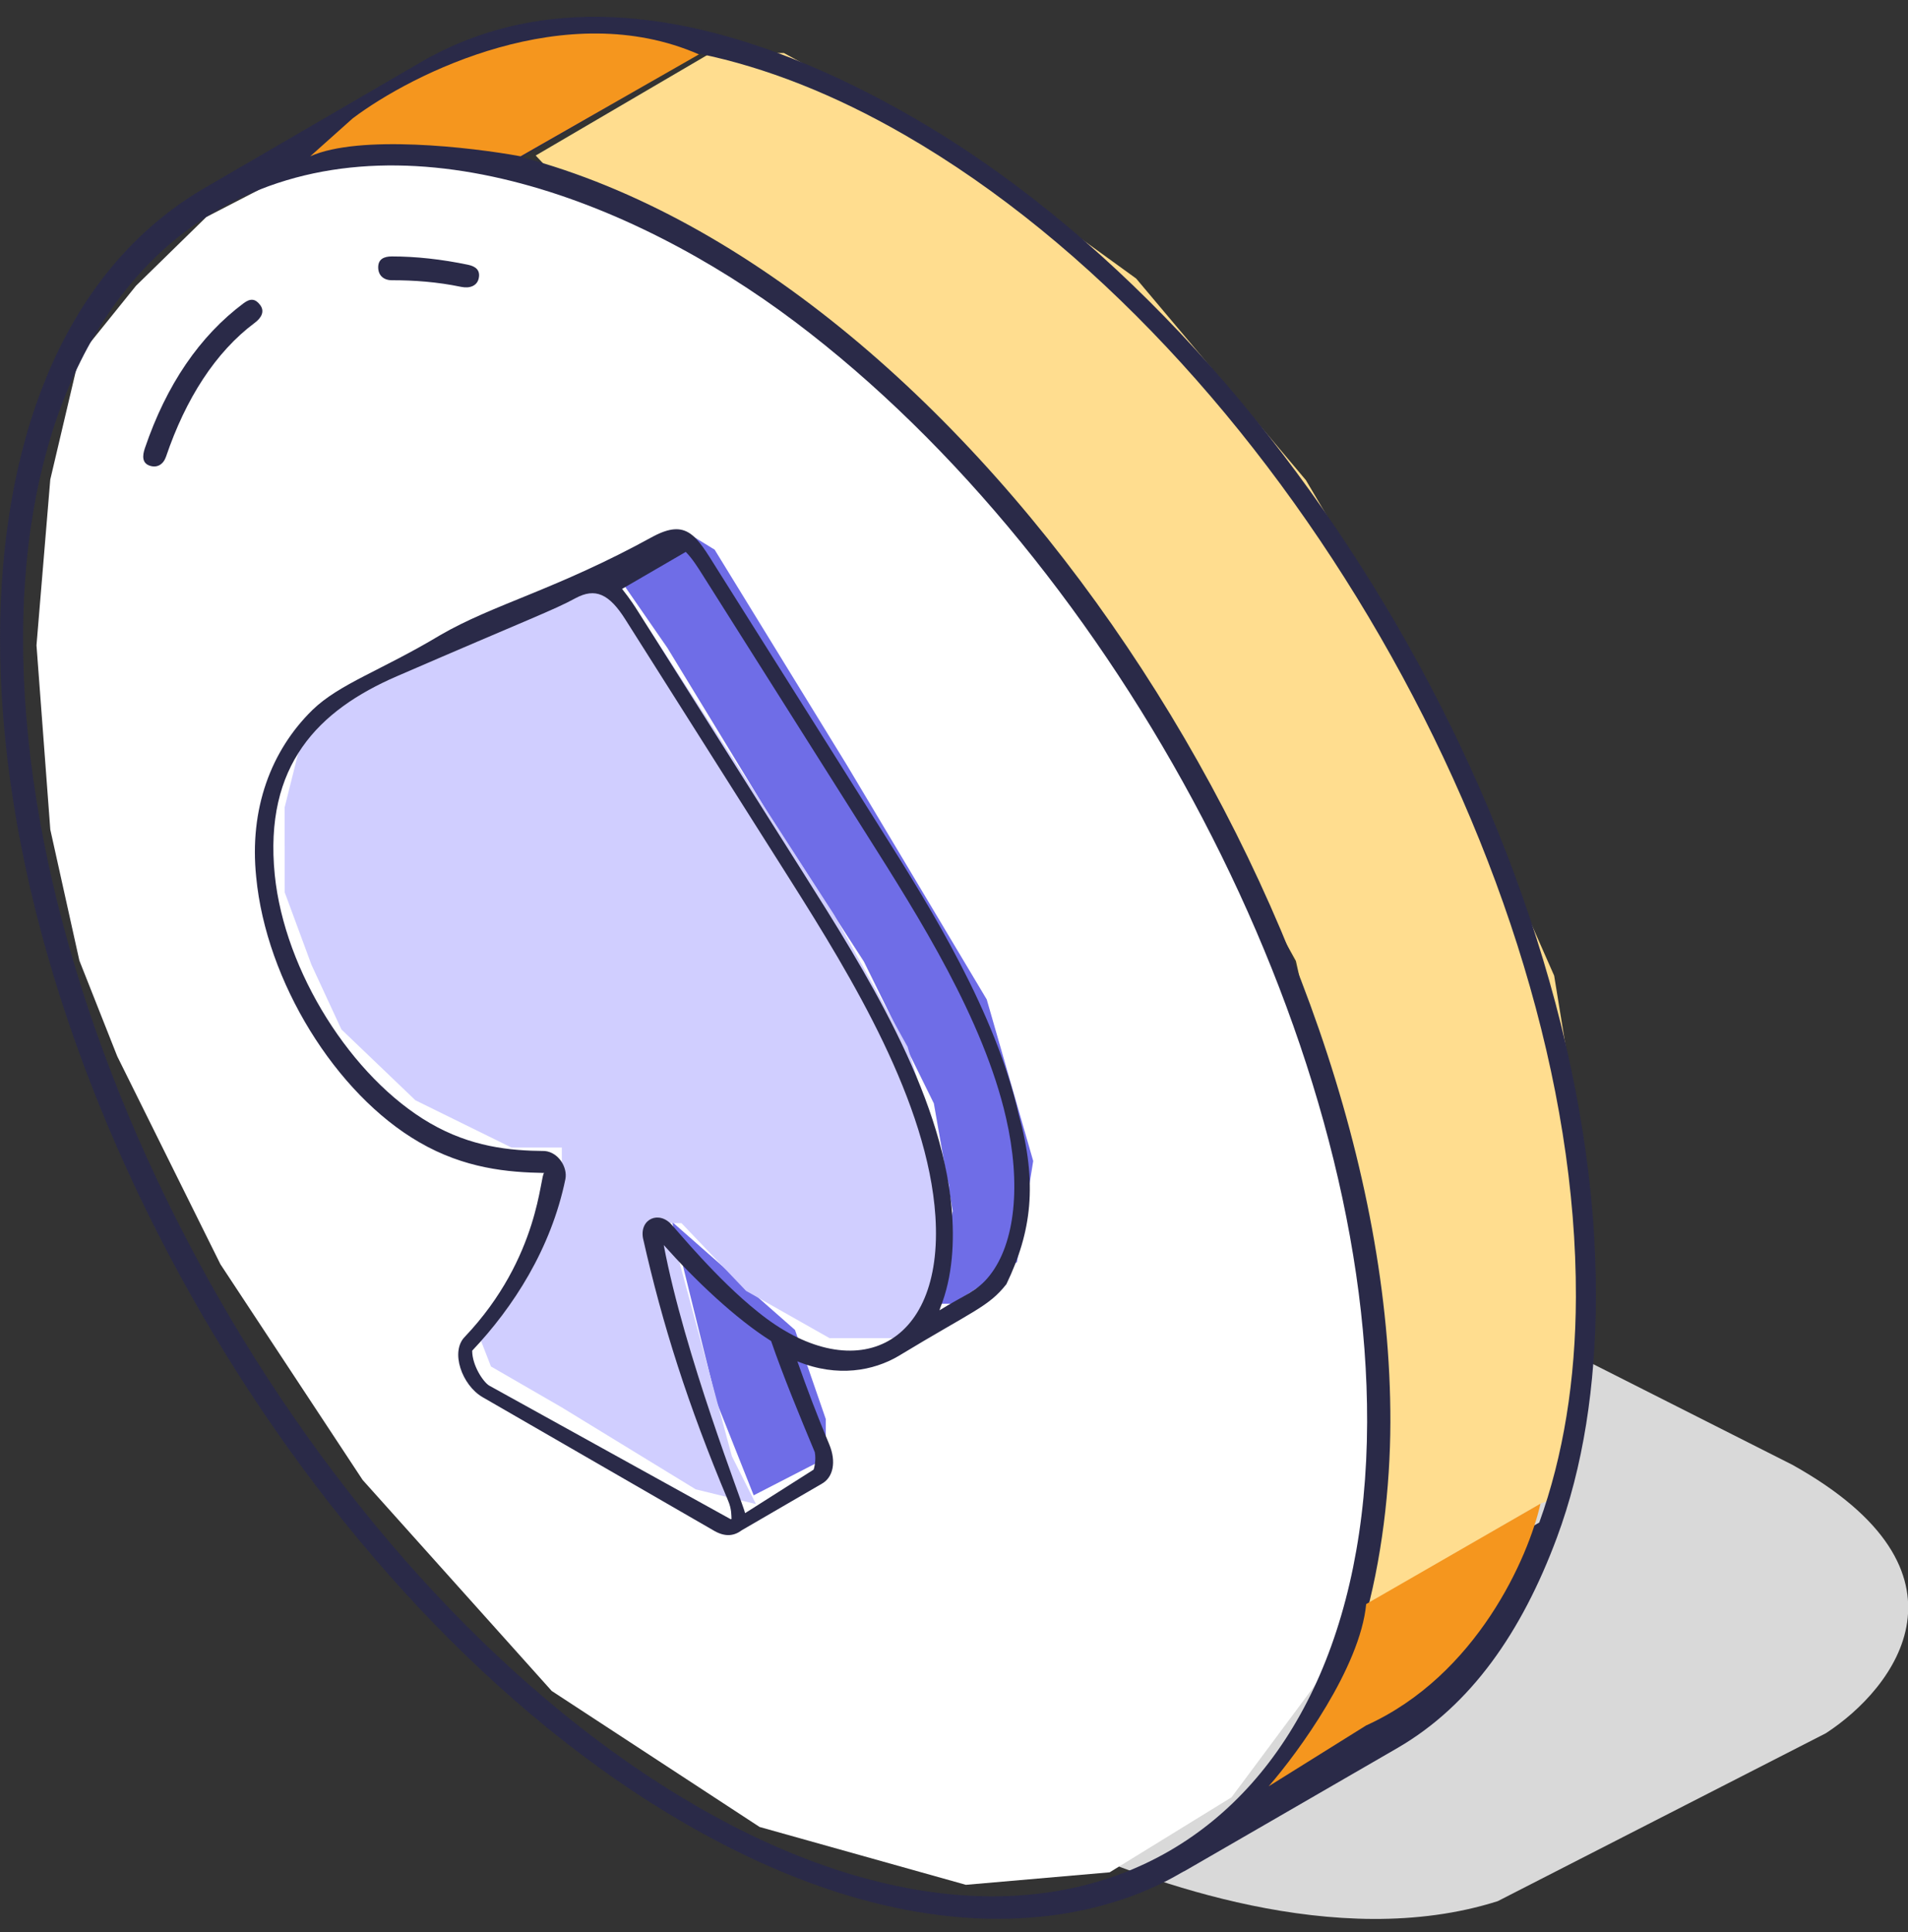
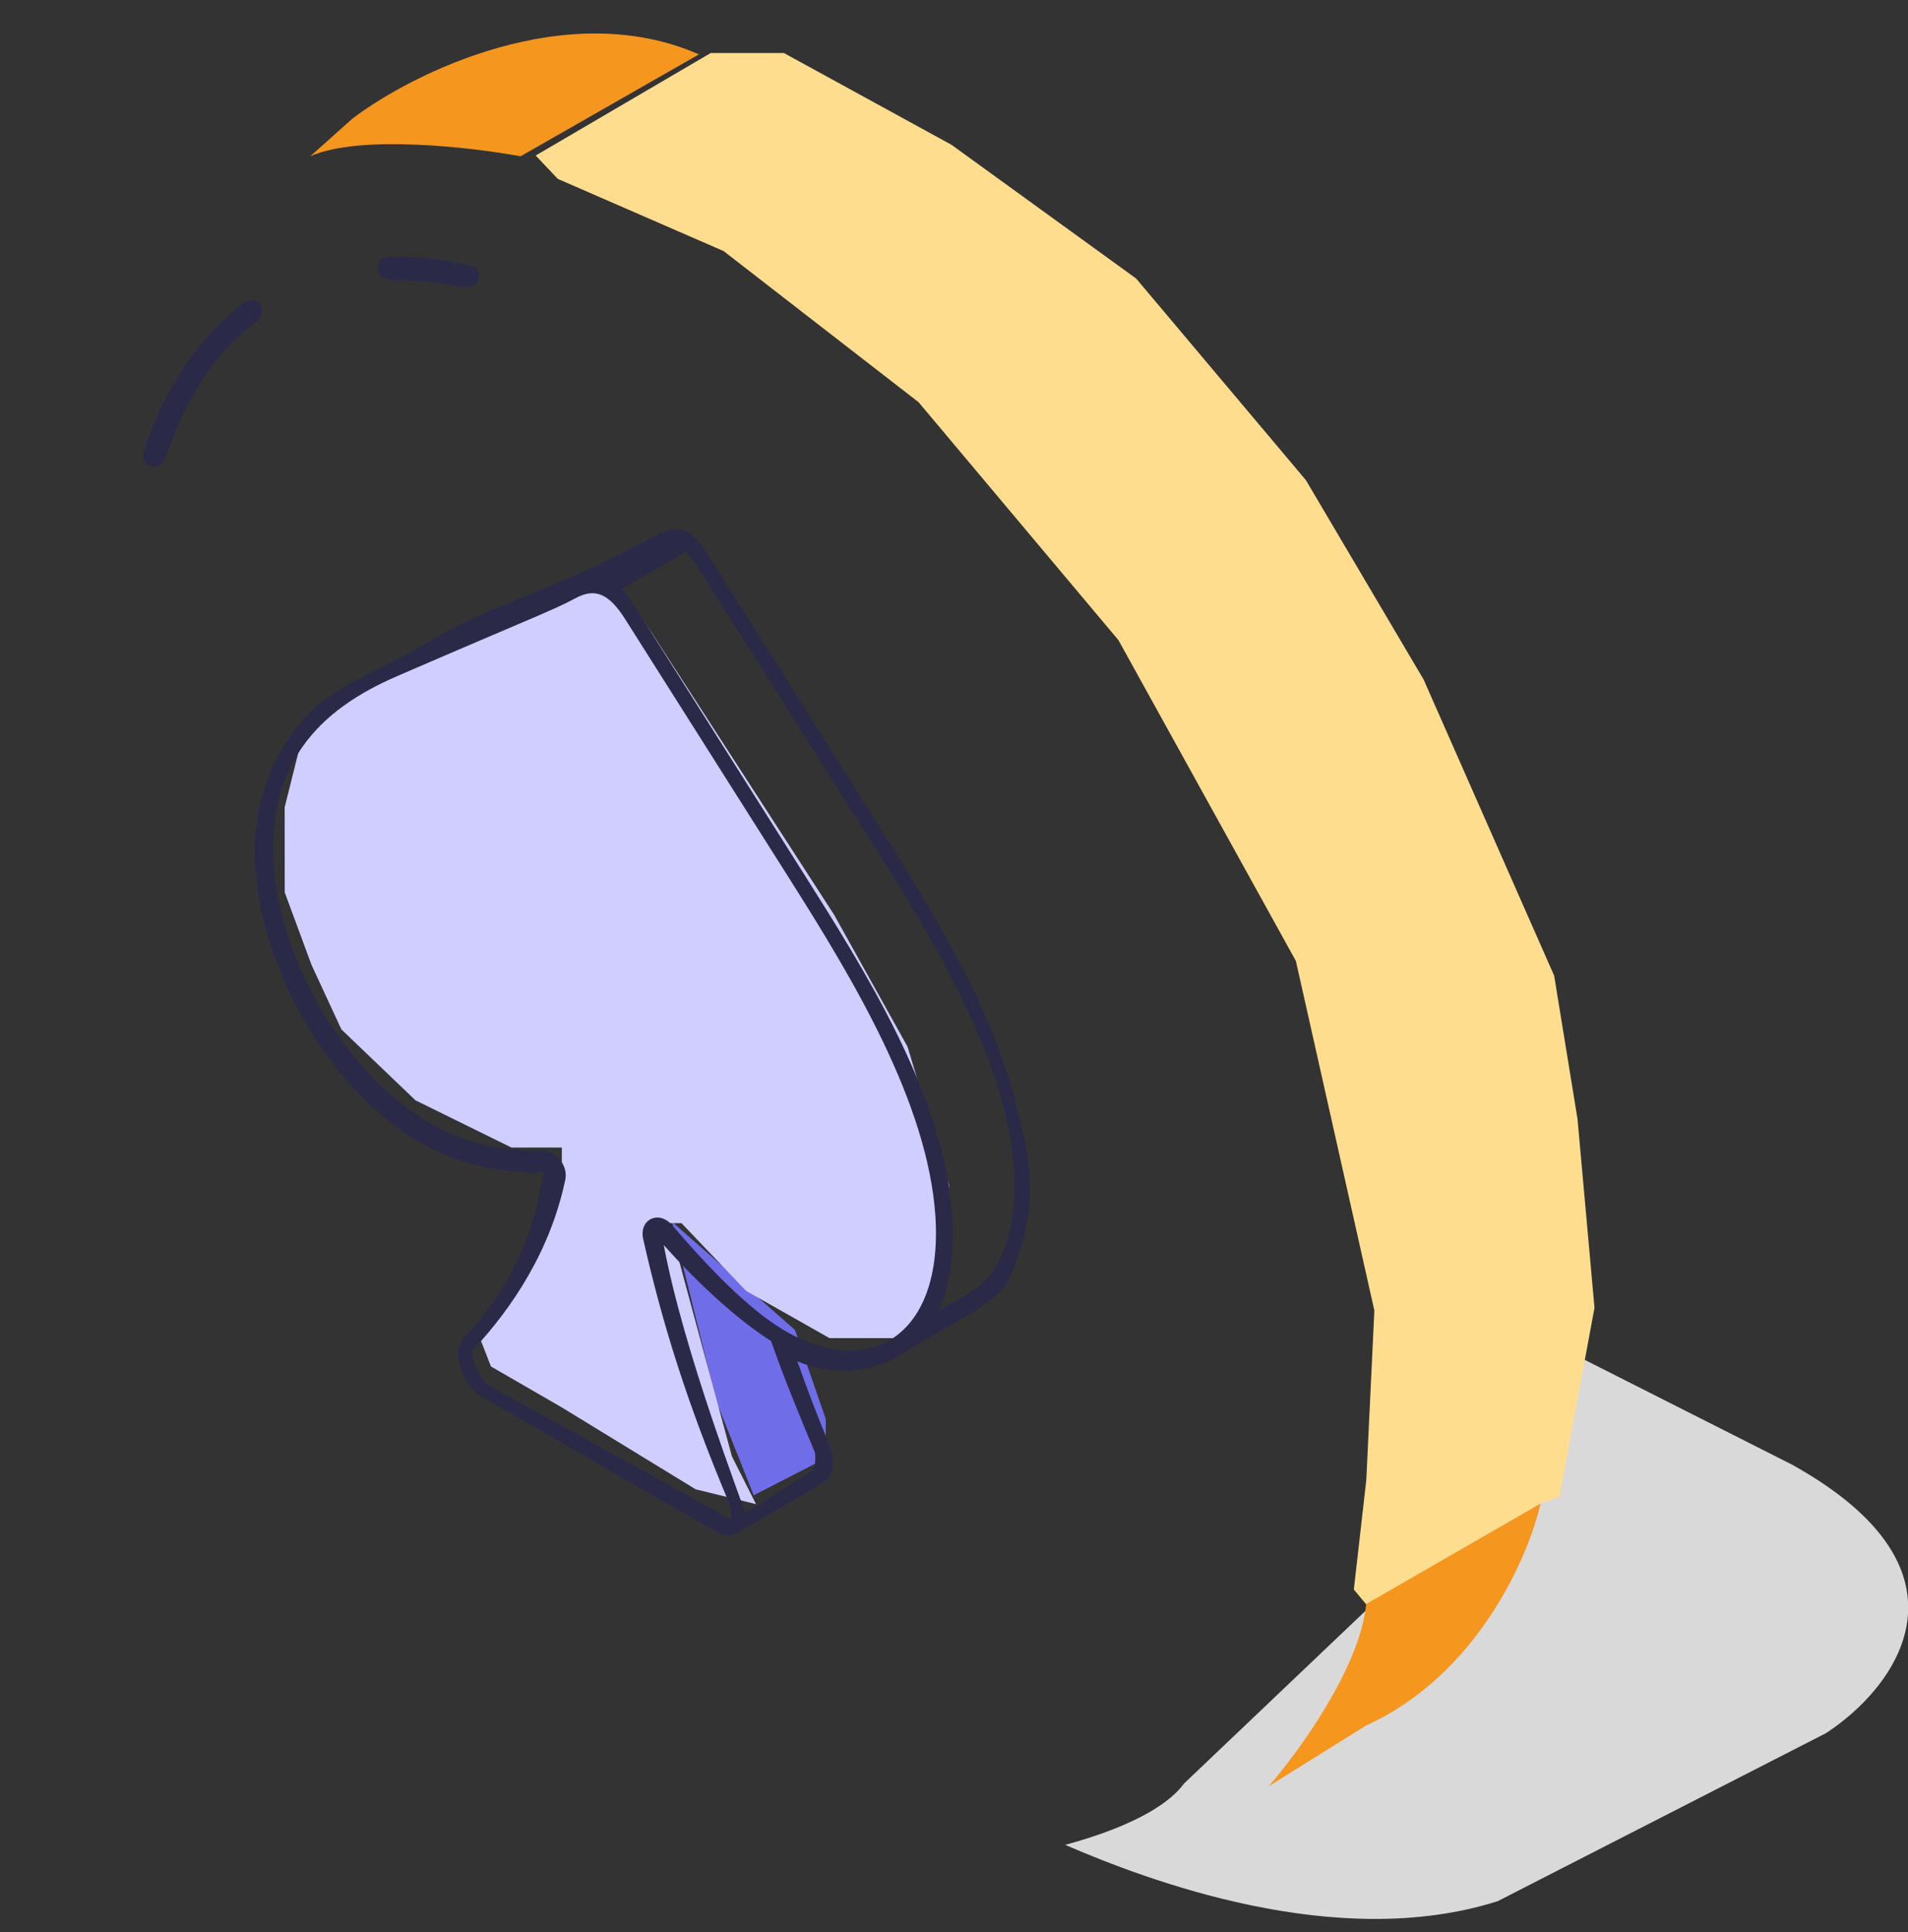
<svg xmlns="http://www.w3.org/2000/svg" fill="none" height="81" viewBox="0 0 80 81" width="80">
  <rect x="0" y="0" width="80" height="81" fill="#333333" stroke="none" />
  <path d="m57.648 67.153v-14.592l17.502 8.845c8.067 4.498 4.298 9.377 1.405 11.254l-13.756 7.039c-6.772 2.153-14.743-.895-18.135-2.359 3.135-.857 4.459-1.853 4.982-2.573z" fill="#d9d9d9" />
-   <path d="m2.109 34.776 1.219 5.492 1.589 4.016 4.325 8.715 5.963 9.043 7.929 8.846 8.715 5.701 8.649 2.425 6.028-.524 5.111-3.145 3.997-5.373 1.573-5.373.524-7.929-1.245-8.322-2.097-7.339-3.211-6.684-3.407-6.094-3.932-5.308-4.587-5.373-5.045-4.325-8.518-4.98-3.932-1.18-5.439-.59-3.735.59-3.932 2.032-2.949 2.883-2.375 2.947-1.219 5.177-.578 6.948z" fill="#fff" />
  <path d="m29.799 2.223-7.338 4.297.928.98 6.95 3.025 8.176 6.336 8.38 9.975 7.44 13.45 3.29 14.652-.338 7.106-.522 4.589.522.629 7.321-4.236.779-.283 1.468-7.918-.712-7.918-.979-6.005-5.471-12.41-4.938-8.363-7.117-8.452-7.74-5.605-7.028-3.848z" fill="#ffdd8f" />
  <path d="m30.047 58.776-1.868-7.555 5.155 4.533 1.289 3.733v1.644l-3.022 1.555z" fill="#6f6de7" />
-   <path d="m28.89 22.383-2.866 1.946 1.96 2.833 4.199 6.893 4.041 6.259 2.931 5.942.792 4.516-.792 3.882h.792l2.694-1.743.68-4.24-1.948-6.772-5.863-9.824-5.546-9.032z" fill="#6f6de7" />
  <path d="m11.938 37.41 1.122 3.037 1.254 2.707 3.103 2.971 4.027 1.981h2.113v1.585l-2.113 4.424-1.321 1.981.462 1.188 2.971 1.717 5.612 3.433 2.529.62-1.01-2.006-2.641-9.772h.528l2.707 2.839 3.499 1.981h3.103l1.387-1.981.528-4.424-1.745-5.81-3.073-5.521-7.661-11.843-1.651-2.376-2.905.991-4.49 1.782-3.499 2.046-2.179 2.245-.66 2.641z" fill="#d0ceff" />
-   <path d="m8.781 7.764 8.858-5.154c6.465-3.758 14.193-1.408 20.647 2.314 15.909 9.182 28.685 31.185 28.629 49.456-.012 3.708-.531 7.111-1.64 10.089-1.465 3.935-3.59 7.011-6.668 8.802-.594.345-9.512 5.5-8.941 5.168-.223.028-7.779 5.604-20.924-1.985-15.899-9.179-28.792-31.511-28.74-49.782.021-7.464 2.253-15.226 8.78-18.909zm55.759 56.062c1.008-2.792 1.524-5.969 1.535-9.445.055-17.879-12.565-39.734-28.134-48.719-2.935-1.694-5.834-2.84-8.619-3.41l-7.448 4.335c19.061 5.06 36.471 31.968 36.423 53.04-.008 2.735-.356 5.798-1.137 8.495zm-35.324 11.896c15.453 8.925 28.052 1.413 28.106-16.096.046-16.2-10.452-35.932-23.978-46.129-6.87-5.177-16.771-9.017-24.239-4.683.004-.002-.145-.099 0 0-5.14 2.992-8.114 9.393-8.138 17.859-.05 17.878 12.689 40.066 28.249 49.048z" fill="#2a2a48" />
  <path d="m13.008 6.552c2.061-.92 6.738-.383 8.819 0l7.478-4.272c-5.544-2.432-11.988.775-14.518 2.683z" fill="#f5961e" />
  <path d="m10.223 12.706c.27-.201.481-.193.686.081.203.272.044.544-.229.747-1.646 1.226-2.896 3.188-3.718 5.607-.11.322-.365.489-.686.381-.32-.109-.311-.41-.202-.731.903-2.659 2.298-4.706 4.148-6.085zm9.123-.678c-1.026-.214-1.99-.28-2.917-.28-.339 0-.572-.201-.572-.54 0-.339.232-.458.572-.458 1.011 0 2.086.118 3.194.349.331.069.52.234.45.565-.068.33-.392.433-.727.363zm-.9 14.604c2.257-1.312 4.868-1.905 8.928-4.137 1.433-.765 1.823-.029 2.679 1.337l6.838 10.852c2.207 3.49 4.847 7.766 5.824 12.041.796 2.904.535 4.918-.518 7.109-.745.947-1.368 1.101-4.537 3.02-1.022.598-2.532.909-4.227.215.405 1.155.848 2.321 1.339 3.488.295.712.172 1.376-.319 1.646l-3.341 1.941c-.323.242-.687.3-1.155.037l-9.728-5.613c-.866-.507-1.358-1.91-.737-2.53 3.164-3.334 3.146-6.866 3.329-6.866-1.523-.025-3.341-.184-5.245-1.29-3.506-2.026-6.419-6.751-6.834-11.116-.295-2.85.615-5.297 2.359-7.004 1.14-1.103 2.878-1.65 5.346-3.13zm23.048 26.84c1.074-1.354 1.329-3.829.685-6.621-.944-4.123-3.644-8.392-5.814-11.823l-6.907-10.928c-.192-.305-.439-.698-.706-.963-.158.092-2.802 1.628-2.669 1.551.09.123.318.385.669.946l6.908 10.928c2.612 4.132 5.791 9.175 6.237 14.049.129 1.395.053 2.905-.474 4.217-.013.032-.018.072-.031.103 1.052-.656 1.571-.784 2.102-1.459zm-10.253 9.961 2.872-1.824c.012-.025.117-.38.05-.732-.626-1.499-1.329-3.199-1.832-4.66-1.486-.933-3.187-2.549-4.501-4.023.857 4.568 3.321 10.834 3.411 11.239zm-19.72-26.752c.411 4.044 3.227 8.499 6.51 10.404 1.72.995 3.329 1.155 4.815 1.167.576.058.958.691.86 1.179-.602 2.923-2.188 5.374-3.908 7.192 0 .621.465 1.315.713 1.463l10.113 5.594c.037.025.035-.012.047 0-.007-.13.009-.416-.139-.762-1.698-4.043-2.758-7.395-3.571-11.006-.153-.813.675-1.184 1.216-.553.168.168 1.901 2.288 3.599 3.636 3.938 3.199 7.811 1.581 7.444-4.013-.318-4.766-3.483-9.976-6.086-14.092l-6.905-10.908c-.69-1.099-1.273-1.347-2.093-.908-.923.504-1.886.846-7.504 3.279-3.271 1.419-5.575 3.707-5.111 8.329z" fill="#2a2a48" />
  <path d="m64.591 63.035-7.309 4.21c-.251 2.644-2.829 6.194-4.087 7.638l4.087-2.551c4.652-2.106 6.811-7.076 7.309-9.298z" fill="#f5961e" />
</svg>